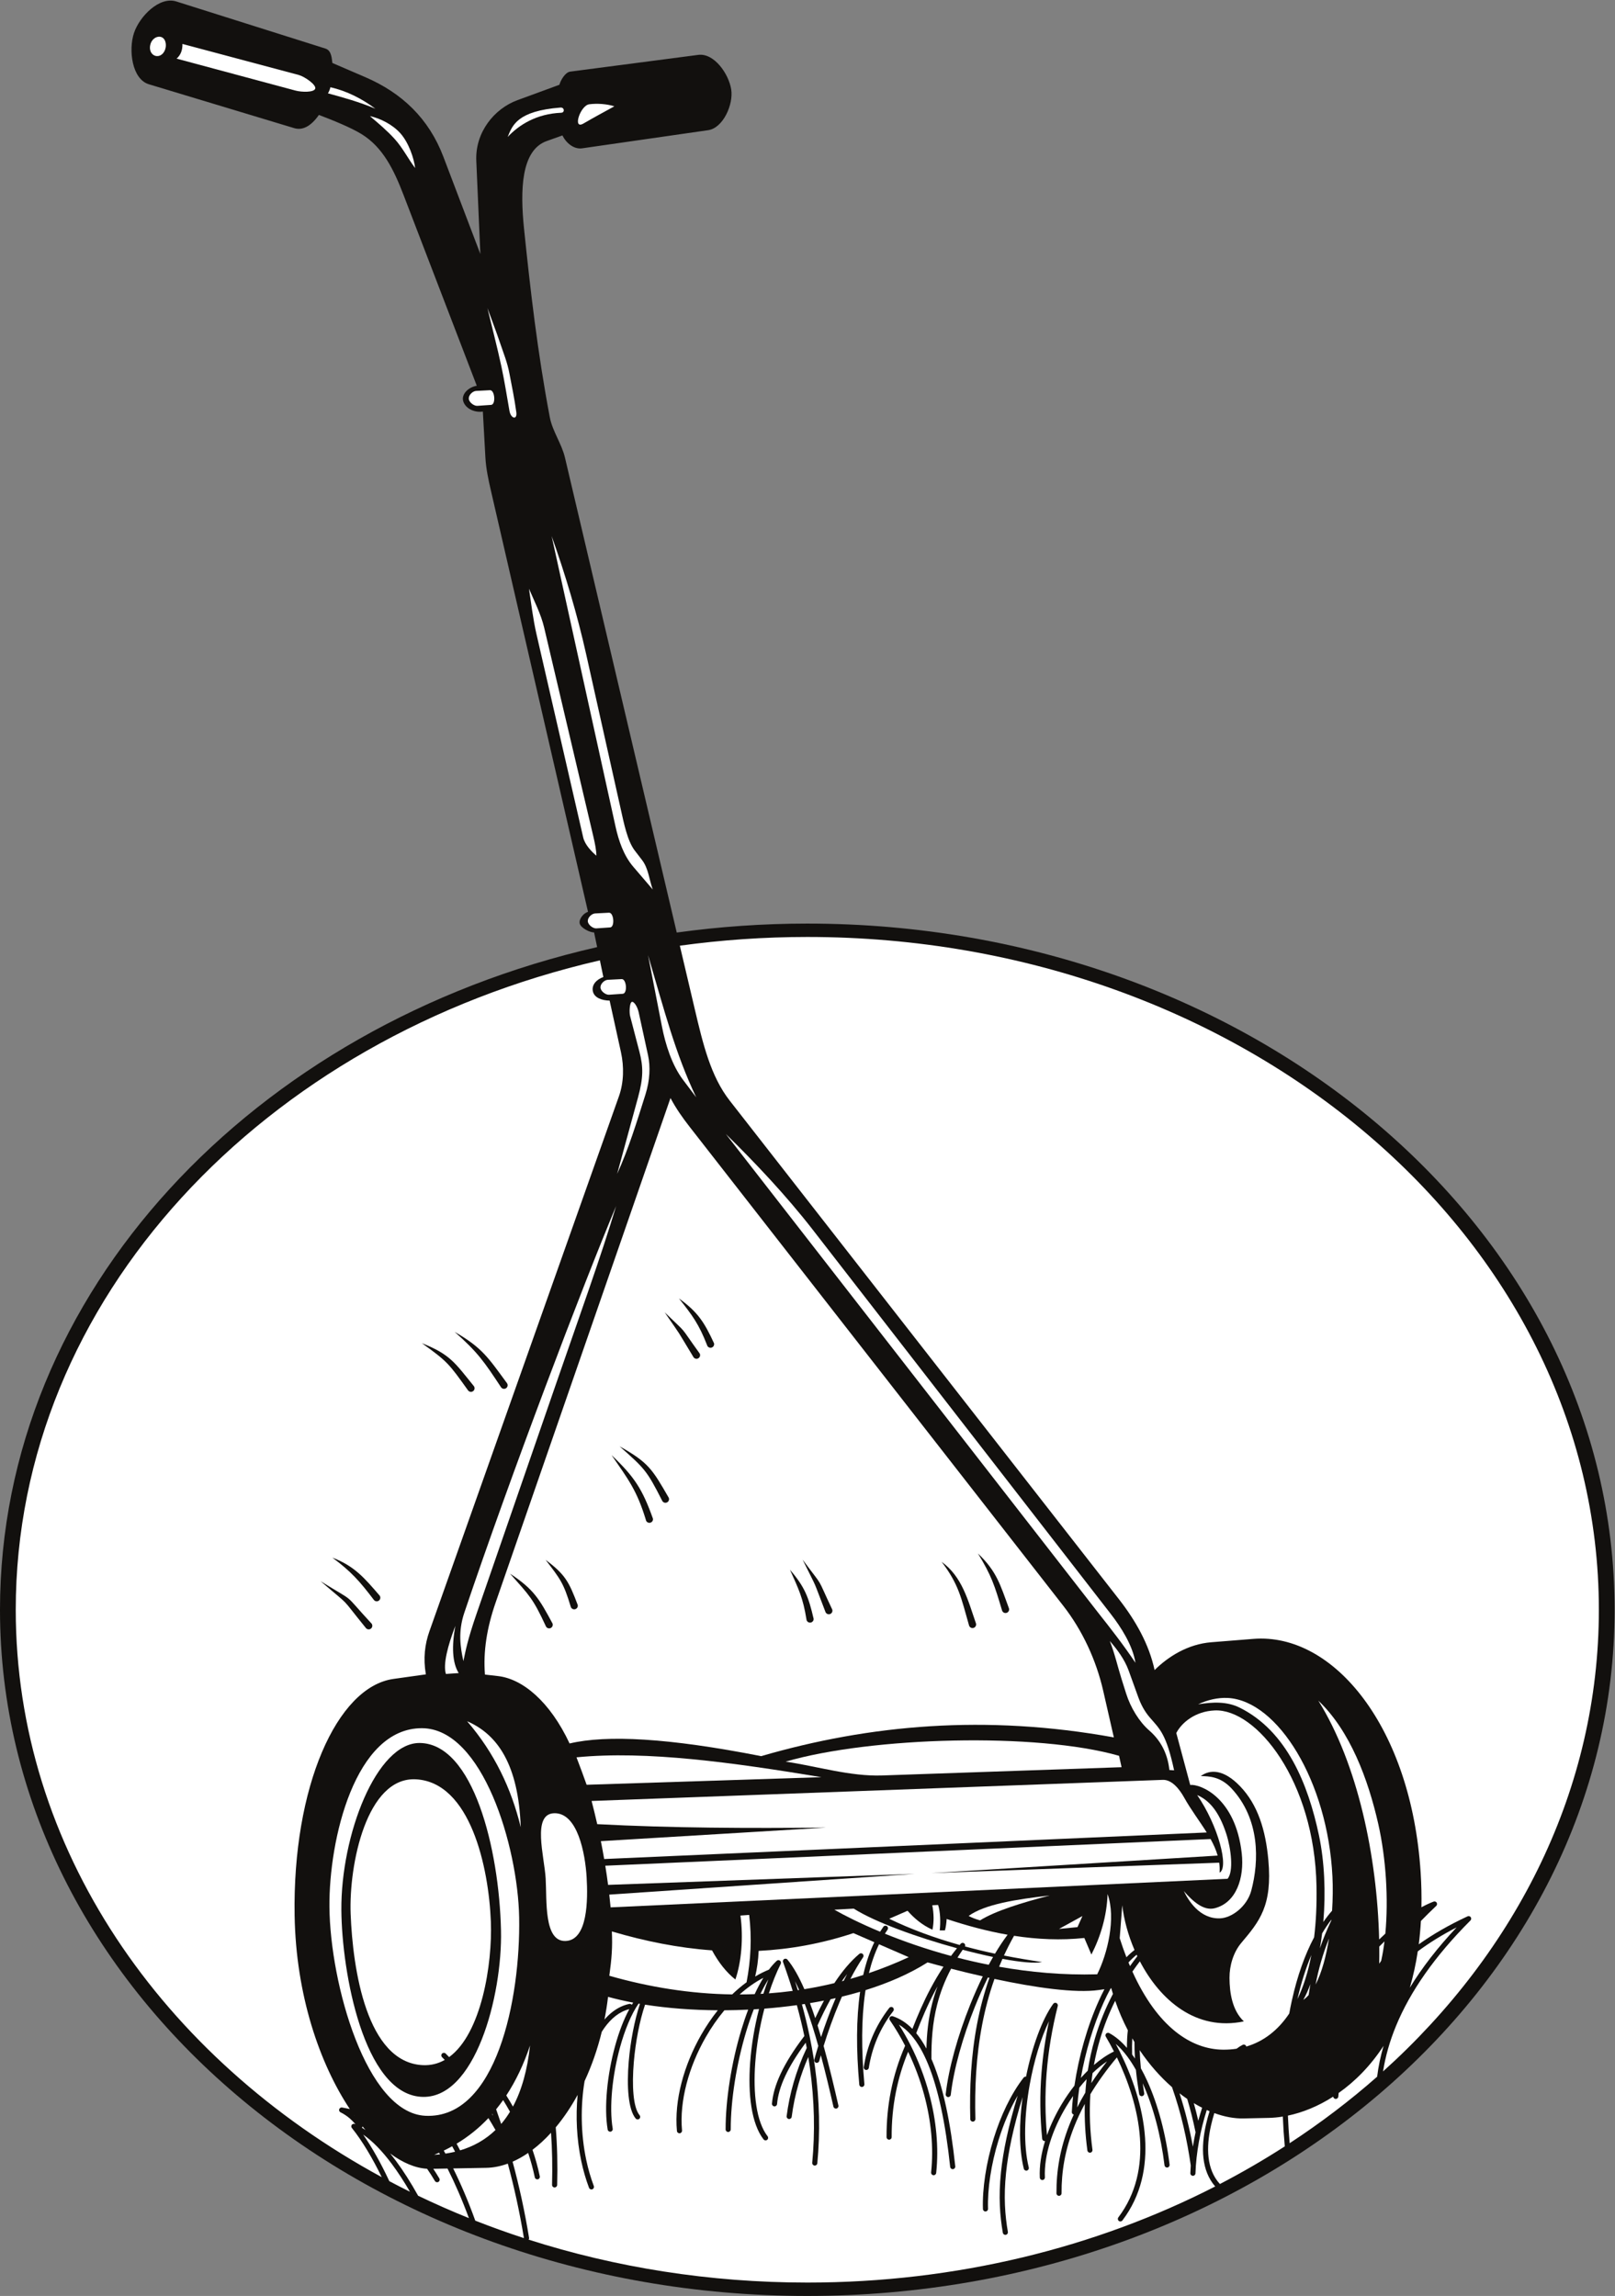
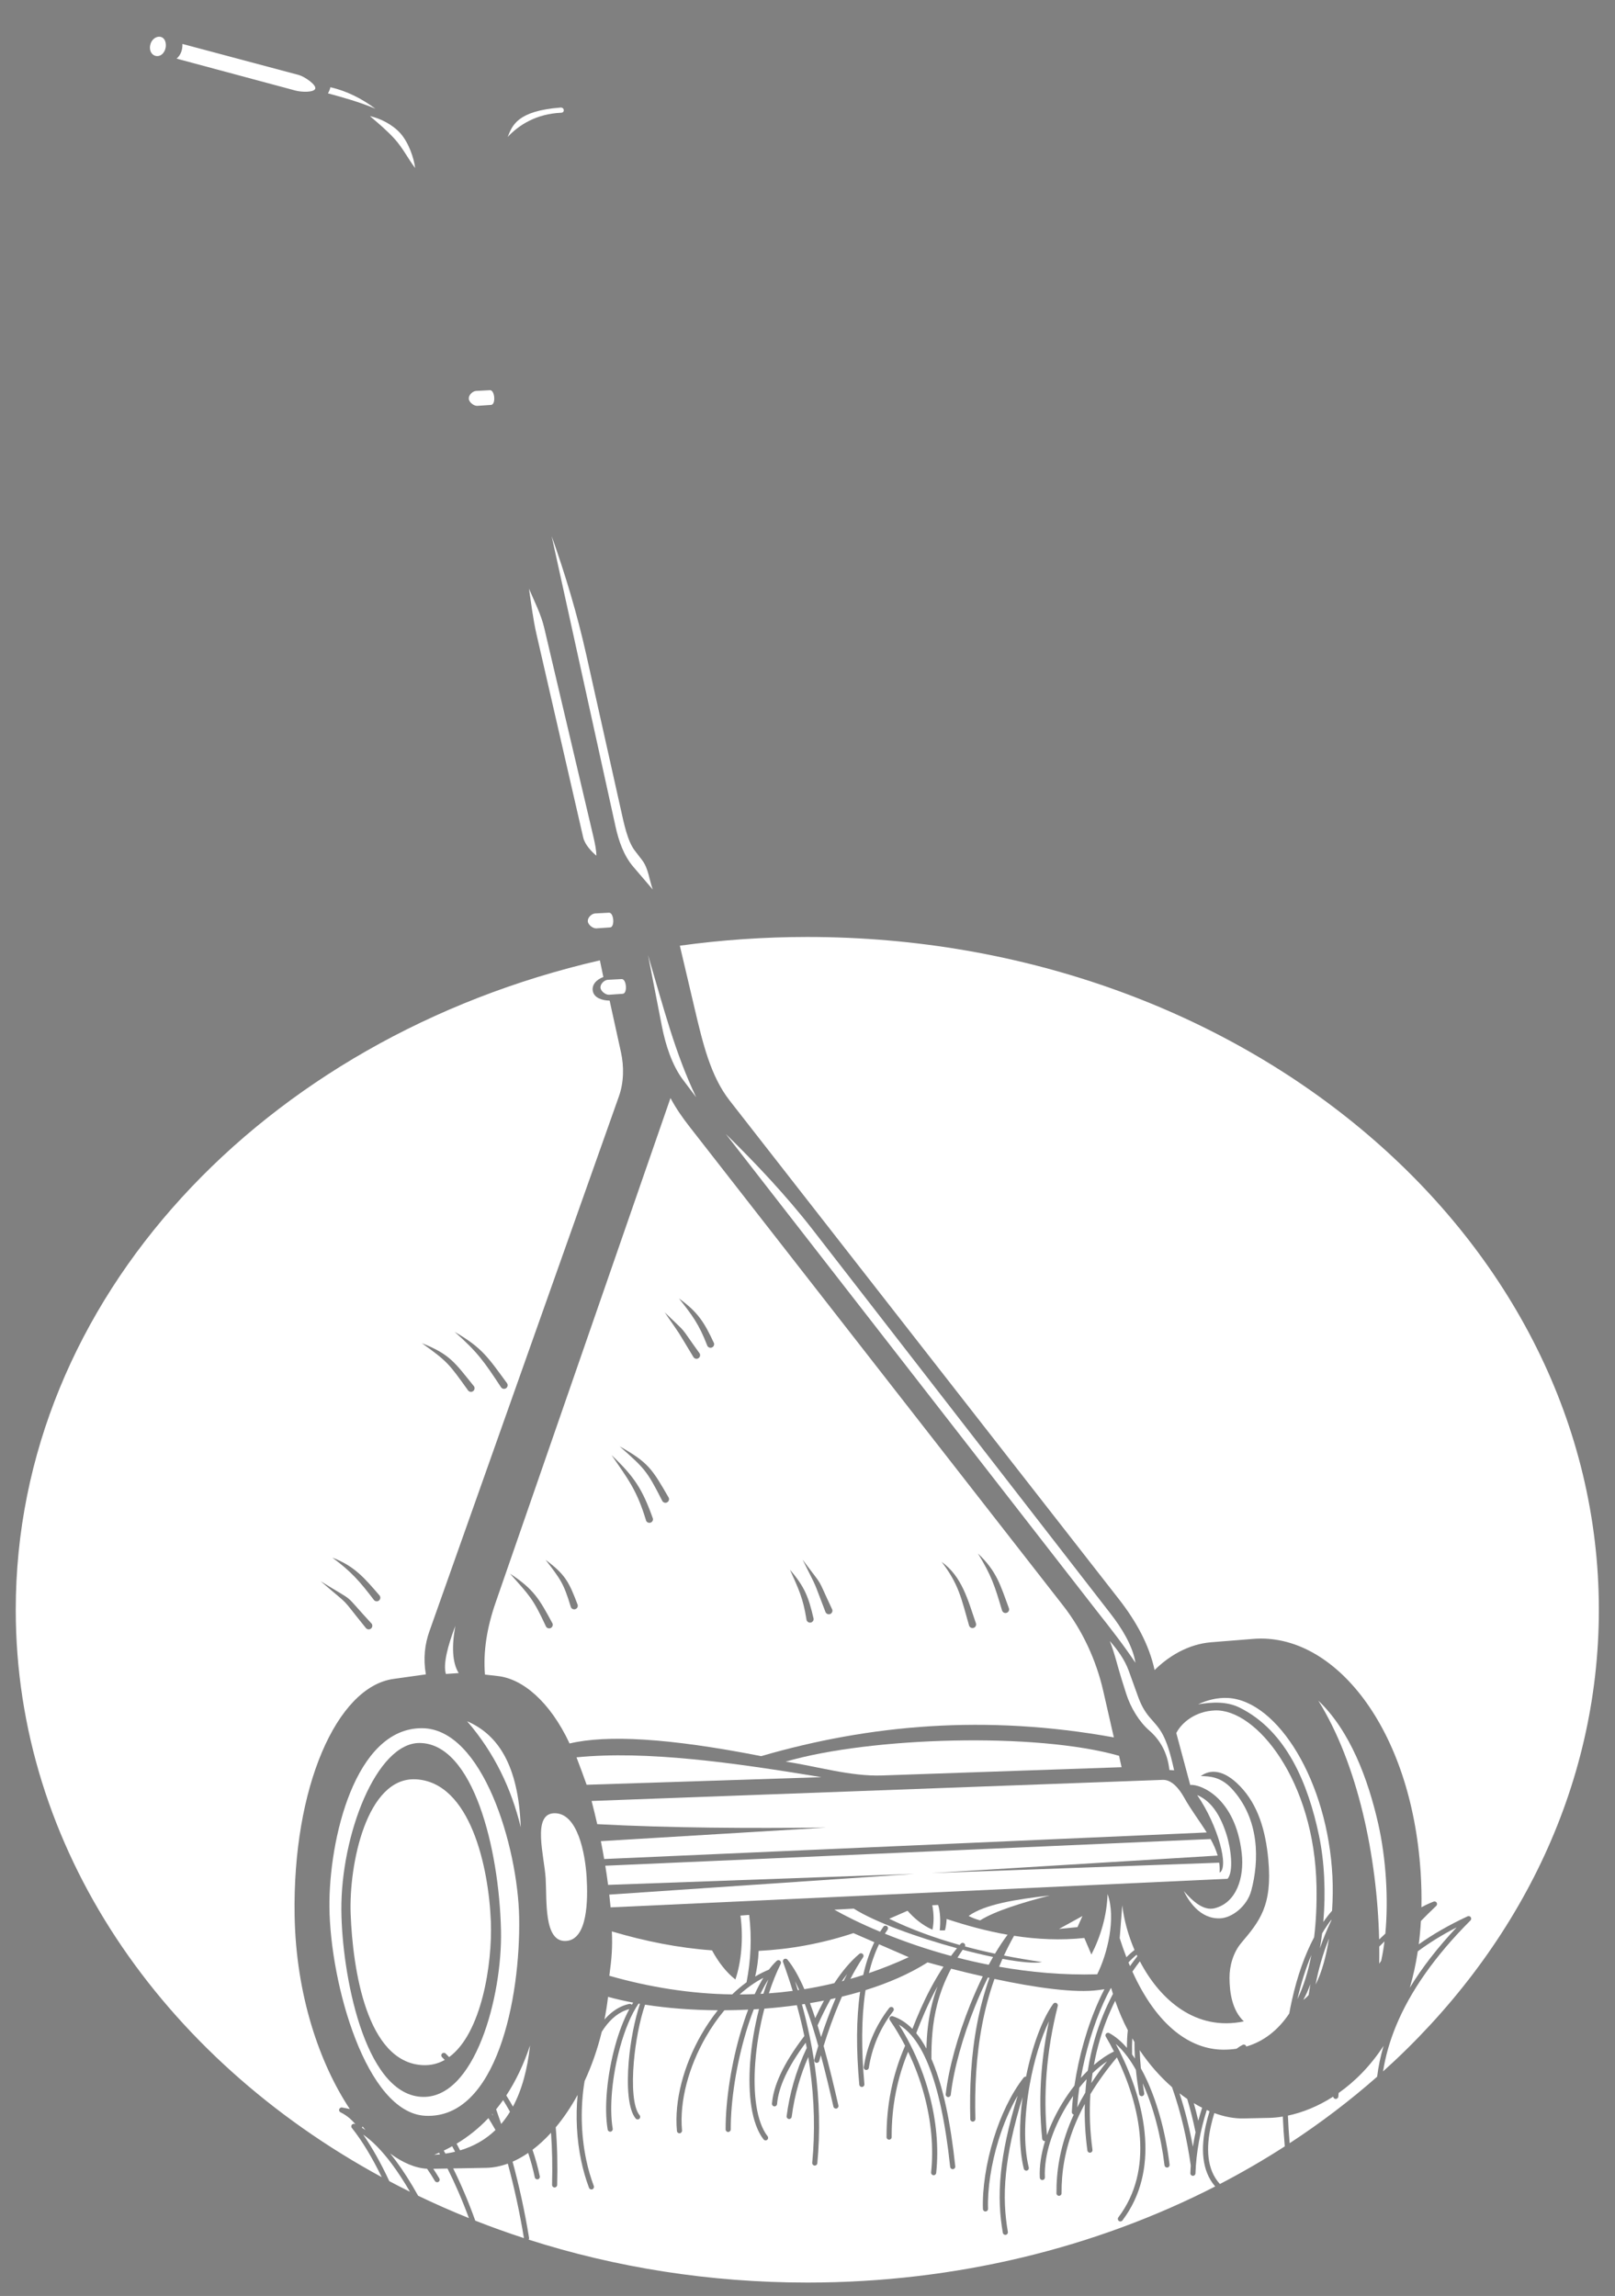
<svg xmlns="http://www.w3.org/2000/svg" viewBox="0 0 637.227 906.12" height="906.12" width="637.227" xml:space="preserve" id="svg2" version="1.1">
  <rect x="0" y="0" width="637.227" height="906.12" fill="#808080" stroke="none" />
  <defs id="defs6" />
  <g transform="matrix(1.333,0,0,-1.333,0,906.12)" id="g10">
    <g transform="scale(0.1)" id="g12">
-       <path id="path14" style="fill:#12100e;fill-opacity:1;fill-rule:evenodd;stroke:none" d="M 2389.63,0 C 1069.88,0 0,909.57 0,2031.58 0,2970.63 749.453,3760.75 1767.54,3993.5 l -9,43.39 c -12.63,-0.12 -40.11,13.32 -42.75,27.19 -2.42,12.67 11.62,30.37 24.75,33.75 l -287.29,1246.49 c -7.51,32.6 -14.66,65.59 -16.5,99 l -7.5,135.75 c -26.62,-3.87 -53.41,10.58 -58.5,32.25 -4.58,19.47 15,39.63 40.5,44.25 l -216.76,564.75 c -28.52,74.31 -61.09,141.57 -124.64,180.46 -32.41,19.83 -84.436,40.7 -125.858,56.54 -23.98,-34.12 -48.695,-46.48 -73.5,-39 L 440.73,6548.08 c -50.355,15.2 -60.707,101.54 -44.246,151.49 16.313,49.49 75.414,109.46 125.11,93.76 l 441.836,-139.6 c 18.586,-5.87 18.511,-30.9 20.41,-42.6 l 97.5,-42 c 108.62,-46.79 188.1,-122.68 231,-235.5 l 109.5,-288 -12,276 c -3.64,83.71 52.66,154.03 121.8,179.41 l 124.2,45.59 c 3.25,12.5 16.94,36.96 32.03,38.93 l 378.97,49.56 c 46.64,6.11 89.98,-55.57 97.5,-101.99 7.19,-44.36 -23.73,-114.58 -68.21,-120.98 l -373.06,-53.7 c -23.54,-3.39 -46.77,14.59 -58.23,38.17 l -46.65,-16.66 c -76.19,-27.21 -78.75,-145.85 -66.98,-260.08 18.97,-183.95 39.92,-365.48 76.13,-557.26 7.93,-41.98 35.22,-78.42 45,-120 L 2003.18,4036.6 c 125.81,17.39 254.85,26.58 386.45,26.58 1319.74,0 2389.61,-909.58 2389.61,-2031.6 C 4779.24,909.57 3709.37,0 2389.63,0" />
      <path id="path16" style="fill:#ffffff;fill-opacity:1;fill-rule:evenodd;stroke:none" d="m 2389.63,39.637 c -290.33,0 -568.27,44.984 -824.83,127.082 1.05,1.543 1.53,3.465 1.22,5.457 -12.88,78.672 -29.26,153.644 -48.76,225.304 15.55,6.844 30.97,15.52 46.12,25.918 7.82,-23.468 14.39,-47.511 19.61,-72.218 0.86,-4.09 4.88,-6.707 8.96,-5.848 4.09,0.867 6.7,4.883 5.84,8.965 -5.67,26.855 -12.91,52.957 -21.58,78.379 18.86,14.285 37.22,31.23 54.81,50.527 3.49,-48.644 4.45,-100.117 3.05,-154.219 -0.1,-4.179 3.2,-7.656 7.39,-7.754 4.17,-0.097 7.65,3.204 7.74,7.383 1.56,60.137 0.23,117.09 -4.23,170.575 23.41,28.019 45.25,60.292 64.82,96.125 -6.02,-63.372 -2.91,-131.25 10.67,-195.637 5.77,-27.332 13.43,-54.043 23.06,-79.52 1.49,-3.898 5.86,-5.867 9.76,-4.386 3.9,1.476 5.88,5.851 4.4,9.746 -9.37,24.746 -16.81,50.714 -22.42,77.285 -16.35,77.48 -17.14,160.16 -4.87,233.363 20.74,44.598 38.06,93.641 50.85,146.024 19.29,30.742 42.86,53.125 70.07,63.425 3.74,1.418 7.56,2.61 11.43,3.555 -16.61,-30.566 -30.94,-68.523 -42.11,-109.227 -23.17,-84.394 -33.12,-181.086 -21.95,-247.324 0.68,-4.121 4.58,-6.914 8.71,-6.23 4.13,0.683 6.91,4.578 6.24,8.699 -10.84,64.203 -1.06,158.391 21.58,240.859 14.11,51.407 33.11,98.051 55.02,129.582 l 4.02,-0.675 C 1878.13,816.57 1866.02,753.055 1861,693.691 c -6.26,-73.918 -1.34,-142.148 20.62,-168.378 2.69,-3.204 7.46,-3.625 10.67,-0.93 3.2,2.687 3.62,7.461 0.93,10.664 -19.18,22.902 -23.08,86.973 -17.13,157.394 5.02,59.364 17.18,122.743 33.27,169.942 66.36,-10.391 139.56,-16.086 215.33,-16.574 -17.91,-22.43 -34.34,-46.746 -48.95,-72.266 -51.35,-89.715 -80.37,-194.57 -72.04,-285.008 0.37,-4.172 4.05,-7.246 8.21,-6.875 4.16,0.371 7.25,4.051 6.88,8.215 -8.04,87.34 20.17,188.941 70.08,276.129 16.32,28.496 34.93,55.43 55.34,79.789 23.31,0.125 46.81,0.738 70.4,1.875 -7.28,-19.191 -14.09,-39.348 -20.36,-60.148 -28.88,-95.821 -46.53,-205.567 -46.44,-294.504 0.02,-4.168 3.42,-7.547 7.58,-7.539 4.18,0.011 7.56,3.41 7.56,7.589 -0.1,87.395 17.32,195.497 45.84,290.098 6.86,22.762 14.35,44.715 22.38,65.371 5.17,0.301 10.34,0.625 15.51,0.965 -13.29,-51.746 -22.42,-106.289 -26.23,-158.203 -6.97,-95.039 3.93,-181.777 39.68,-227.781 2.56,-3.301 7.32,-3.907 10.62,-1.348 3.3,2.566 3.91,7.324 1.34,10.625 -33.28,42.832 -43.27,125.801 -36.55,217.43 3.87,52.726 13.3,108.148 27.04,160.429 32.13,2.473 64.26,5.899 96.08,10.332 8.54,-30.925 15.93,-61.363 22.23,-91.347 -32.07,-42.098 -54.74,-78.856 -70.01,-111.407 -15.79,-33.632 -23.68,-62.832 -25.88,-88.796 -0.34,-4.172 2.76,-7.832 6.93,-8.184 4.16,-0.344 7.83,2.762 8.17,6.922 2.06,24.308 9.53,51.797 24.47,83.672 13.52,28.801 33.14,61.164 60.35,97.961 1.03,-5.235 2.01,-10.469 2.97,-15.676 -16.38,-34.676 -29.06,-68.621 -38.73,-101.973 -9.84,-33.945 -16.5,-67.168 -20.73,-99.832 -0.52,-4.14 2.41,-7.922 6.55,-8.449 4.14,-0.527 7.93,2.402 8.45,6.543 4.13,31.926 10.64,64.395 20.26,97.559 7.54,25.996 17.02,52.511 28.81,79.601 1.74,-10.656 3.34,-21.262 4.81,-31.808 13.7,-98.661 15.32,-192.215 6.87,-281.493 -0.39,-4.172 2.69,-7.859 6.86,-8.242 4.16,-0.383 7.86,2.695 8.23,6.863 8.56,90.344 6.92,185.04 -6.95,284.934 -2.58,18.535 -5.58,37.234 -9,56.125 -0.04,0.301 -0.1,0.602 -0.17,0.895 -2.08,11.378 -4.3,22.816 -6.69,34.316 l -0.08,0.344 c -6.38,30.722 -13.91,61.933 -22.64,93.652 2.84,0.43 5.66,0.879 8.49,1.316 7.78,-20.671 15.23,-42.585 22.36,-65.183 l 0.06,-0.176 0.23,-0.723 c 5.98,-19.023 11.73,-38.496 17.23,-58.085 -4.35,-14.2 -8.29,-27.793 -11.78,-40.586 -1.11,-4.036 1.28,-8.215 5.31,-9.317 4.04,-1.105 8.22,1.278 9.32,5.32 1.5,5.489 3.09,11.125 4.75,16.895 14.23,-53.027 26.64,-105.828 37.21,-152.039 0.93,-4.074 4.98,-6.621 9.04,-5.695 4.08,0.918 6.62,4.984 5.7,9.043 -12.19,53.351 -26.82,115.324 -43.75,176.132 12.52,40.45 28.36,85.411 47,129.477 2.35,5.562 4.75,11.109 7.2,16.629 18.23,4.422 36.19,9.207 53.82,14.402 l -0.16,-1.133 c -11.29,-78.191 -11.61,-170.027 -2.28,-273.828 0.36,-4.156 4.05,-7.234 8.21,-6.863 4.18,0.371 7.25,4.051 6.88,8.223 -9.23,102.617 -8.94,193.289 2.19,270.332 0.4,2.734 0.81,5.449 1.23,8.144 68.04,21.231 130.58,48.438 183.58,82.129 15.26,-4.246 31.01,-8.515 47.1,-12.754 -14.26,-21.562 -26.94,-43.234 -38.4,-64.844 -21.44,-40.429 -38.54,-80.546 -53.62,-119.277 -17.73,18.145 -37.14,30.652 -58.2,37.488 -3.99,1.282 -8.26,-0.906 -9.55,-4.882 -0.77,-2.371 -0.3,-4.844 1.04,-6.727 16.63,-24.309 31.71,-49.668 45.18,-75.762 -19.5,-44.804 -33.23,-89.504 -42.09,-134.07 -9.09,-45.617 -13.04,-91.117 -12.86,-136.504 0.03,-4.172 3.44,-7.539 7.61,-7.5 4.18,0.016 7.55,3.434 7.52,7.606 -0.19,44.355 3.69,88.836 12.57,133.464 7.87,39.582 19.7,79.297 36.13,119.161 19.82,-41.102 35.68,-83.817 47.35,-126.891 21.11,-77.981 28.5,-157.168 20.72,-230.305 -0.43,-4.152 2.59,-7.871 6.74,-8.293 4.16,-0.429 7.88,2.578 8.3,6.739 7.98,74.961 0.44,156.054 -21.16,235.793 -13.32,49.148 -31.96,97.812 -55.59,144.23 l -0.26,0.496 c -10.19,19.988 -21.29,39.551 -33.31,58.563 12.97,-7.704 25.2,-18.204 36.68,-31.493 l 0.13,-0.148 0.12,-0.125 0.01,-0.012 c 18.42,-21.394 34.94,-49.988 49.6,-85.738 29.67,-72.434 51.37,-173.762 65.18,-303.637 0.43,-4.156 4.16,-7.176 8.32,-6.738 4.18,0.441 7.19,4.172 6.76,8.332 -13.95,131.238 -36,233.945 -66.25,307.754 -1.41,3.465 -2.86,6.867 -4.31,10.195 -0.38,52.742 2.96,106.016 16.92,160.731 8.87,34.797 22.04,70.215 41.32,106.515 30.51,-7.843 62.04,-15.519 93.73,-22.695 -13.11,-26.73 -25.58,-54.875 -37.11,-83.613 -36.59,-91.153 -63.92,-188.469 -72.65,-265.371 -0.46,-4.161 2.53,-7.911 6.68,-8.371 4.16,-0.469 7.91,2.531 8.37,6.691 8.59,75.644 35.53,171.504 71.63,261.434 11.88,29.582 24.73,58.496 38.25,85.832 l 4.52,-0.997 c -15.81,-44.863 -27.72,-90.343 -36.46,-135.968 -18.14,-94.774 -22.63,-190.301 -20.23,-282.383 0.12,-4.168 3.59,-7.461 7.75,-7.352 4.18,0.106 7.47,3.594 7.37,7.766 -2.39,90.973 2.07,185.398 20.01,279.168 8.72,45.508 20.63,90.84 36.49,135.527 120.6,-25.8 239.18,-42.765 308.97,-32.781 l 16.49,2.352 c -5.57,-10.676 -10.94,-21.75 -16.12,-33.164 -34.35,-75.762 -60.09,-166.778 -72.64,-252.297 -13.24,-16.864 -25.7,-34.942 -37.05,-53.789 -17.83,-29.61 -32.97,-61.172 -44.21,-93.036 -5.58,60.418 -6.01,121.68 -1.14,183.809 5.11,65.234 16.07,131.512 33.05,198.867 1.03,4.051 -1.43,8.176 -5.49,9.188 -3.22,0.824 -6.48,-0.567 -8.2,-3.211 -32.9,-45.735 -62.42,-127.258 -80.25,-215.332 -2.84,0.449 -5.69,-0.762 -7.34,-3.055 -38.1,-49.328 -67.89,-113.644 -88.3,-179.601 -22.79,-73.645 -33.94,-149.571 -31.93,-209.043 0.12,-4.172 3.61,-7.454 7.78,-7.325 4.17,0.125 7.45,3.614 7.32,7.793 -1.94,57.86 8.98,131.973 31.31,204.094 14.28,46.188 33.23,91.481 56.43,131.043 -28.17,-92 -43.1,-165.48 -49.46,-227 -7.54,-72.824 -3.13,-128.832 5.49,-178.918 0.7,-4.133 4.61,-6.906 8.73,-6.211 4.13,0.692 6.9,4.609 6.2,8.738 -8.42,48.985 -12.75,103.731 -5.38,174.825 6.29,60.648 21.05,133.242 48.96,224.359 -10.37,-76.555 -10.91,-153.305 3.58,-212.082 0.98,-4.074 5.09,-6.563 9.16,-5.566 4.07,0.984 6.56,5.097 5.56,9.16 -16.4,66.59 -12.83,157.531 2.64,244.375 12.64,70.906 33.15,138.894 57.17,188.535 -10.83,-51.406 -18.19,-102.227 -22.12,-152.5 -5.19,-66.184 -4.46,-131.328 2.01,-195.461 0.41,-4.16 4.11,-7.207 8.28,-6.805 l 0.23,0.02 c -11.33,-36.906 -17.15,-73.809 -15.57,-108.117 0.17,-4.168 3.7,-7.411 7.87,-7.235 4.17,0.176 7.41,3.711 7.23,7.883 -3.04,66.266 23.07,143.164 63.34,210.027 6.38,10.606 13.13,20.938 20.15,30.938 -1.79,-16.125 -3.08,-31.973 -3.82,-47.363 -0.18,-3.672 2.3,-6.868 5.74,-7.715 -4.76,-10.391 -9.16,-20.715 -13.2,-30.969 -27.56,-70.027 -38.53,-137.086 -37.99,-202.086 0.04,-4.172 3.46,-7.531 7.64,-7.484 4.17,0.05 7.53,3.476 7.47,7.648 -0.52,63.094 10.16,128.254 36.98,196.356 8.79,22.375 19.34,45.07 31.81,68.117 -1.23,-46.114 1.47,-92.219 7.64,-137.871 0.55,-4.141 4.36,-7.051 8.5,-6.504 4.14,0.554 7.06,4.367 6.51,8.504 -7.37,54.504 -9.7,109.652 -6.2,164.621 21.38,35.449 47.36,71.746 78.53,109.011 32.19,-66.835 62.4,-151.98 68.27,-239.234 5.42,-80.609 -9.97,-163.07 -63.97,-234.398 -2.51,-3.328 -1.86,-8.067 1.46,-10.575 3.33,-2.519 8.07,-1.855 10.59,1.477 56.52,74.656 72.66,160.613 67.02,244.488 -6.29,93.391 -39.63,184.18 -74.08,253.684 -0.26,1.277 -0.85,2.5 -1.76,3.523 -3.67,7.325 -7.35,14.407 -11,21.211 12.07,-10.418 23.67,-23.25 34.7,-38.144 0.2,-0.301 0.42,-0.606 0.65,-0.879 8.47,-11.512 16.61,-24.246 24.37,-38.016 2.33,-23.183 5.59,-47.187 9.65,-71.672 0.67,-4.129 4.58,-6.914 8.7,-6.23 4.12,0.683 6.91,4.582 6.24,8.703 -1.65,9.914 -3.15,19.734 -4.52,29.441 30.99,-68.316 53.73,-153.796 64.62,-242.812 0.5,-4.149 4.28,-7.098 8.42,-6.602 4.14,0.512 7.09,4.278 6.59,8.418 -11.1,90.844 -34.42,178.164 -66.19,247.989 -5.95,13.066 -12.21,25.527 -18.74,37.304 -1.81,18.516 -3.02,36.469 -3.57,53.684 28.67,-42.578 61.3,-79.336 95.68,-109.395 l 0.09,-0.273 c 27.38,-77.578 44.31,-154.676 55.42,-231.504 -0.55,-7.754 -0.96,-15.418 -1.2,-23 -0.13,-4.18 3.15,-7.672 7.33,-7.813 4.18,-0.136 7.68,3.145 7.81,7.325 1.93,60.324 14.17,127.121 33.48,187.539 2.76,-1.25 5.51,-2.442 8.26,-3.602 -4.02,-12.844 -7.56,-25.801 -10.48,-38.73 -15.59,-68.946 -13.69,-137.098 27.13,-184.004 l 0.05,-0.039 C 3244.41,143.586 2831.3,39.637 2389.63,39.637 Z M 2868.46,1984.84 c -23.22,81.52 -30.53,122.34 -81.32,188.72 60.58,-43.62 77.92,-113.29 101.65,-182.17 1.81,-5.61 -1.27,-11.62 -6.88,-13.44 -5.62,-1.81 -11.64,1.28 -13.45,6.89 z m -1785.78,-6.85 c -81.88,100.84 -37.16,54.89 -133.739,138.27 110.849,-69.06 60.189,-27.46 151.099,-125.82 3.44,-4.81 2.34,-11.48 -2.46,-14.91 -4.79,-3.44 -11.46,-2.33 -14.9,2.46 z m 23.58,83.3 c 3.31,-4.88 9.96,-6.15 14.84,-2.83 4.88,3.31 6.15,9.96 2.84,14.83 -45.01,52.18 -74.55,87.71 -140.135,112.69 55.485,-41.06 80.995,-70.05 122.455,-124.69 z m 509.18,-77.83 c -38.03,82.09 -47.87,89.73 -105.71,155.04 70.29,-46.21 86.51,-74.7 125.73,-147.59 2.06,-5.54 -0.76,-11.69 -6.28,-13.74 -5.53,-2.05 -11.68,0.76 -13.74,6.29 z m 73.78,57.68 c 1.34,-5.74 7.07,-9.32 12.82,-8 5.75,1.34 9.33,7.07 8,12.82 -25.86,67.91 -36.13,89.44 -94.98,133.34 43.64,-56.98 53.04,-68.34 74.16,-138.16 z m -304.03,640.28 c -56.52,78.79 -59.94,84.6 -136.57,139.54 83.9,-33.3 97.54,-57.59 154.22,-127.51 3.32,-4.88 2.07,-11.52 -2.81,-14.85 -4.87,-3.31 -11.52,-2.06 -14.84,2.82 z m 97.83,9.02 c 3.27,-4.92 9.89,-6.27 14.81,-3.01 4.91,3.25 6.26,9.88 3.01,14.8 -55.33,75.07 -72.81,104.84 -155.04,152.11 68.61,-60.71 87.43,-88.34 137.22,-163.9 z m 609.81,124.87 c -23.85,61.31 -42.78,87.16 -83.13,138.06 56.31,-40.85 74.79,-70.2 103.81,-132.7 1.47,-5.71 -1.95,-11.54 -7.66,-13.03 -5.71,-1.47 -11.54,1.96 -13.02,7.67 z m -40.69,-34.87 c 2.71,-5.24 9.15,-7.28 14.4,-4.58 5.23,2.71 7.28,9.16 4.57,14.4 -65.62,90.93 -30.39,50.87 -103.69,121.94 56.79,-82.7 28.35,-38.91 84.72,-131.76 z m -92.2,-425.79 c -45.53,89.78 -52.02,95.23 -126.01,160.9 85.84,-48.21 96.45,-67.36 145.49,-152.13 2.42,-5.38 0.02,-11.7 -5.35,-14.12 -5.38,-2.43 -11.71,-0.03 -14.13,5.35 z m -48.31,-56.45 c 0.82,-5.85 6.22,-9.91 12.06,-9.09 5.85,0.82 9.91,6.22 9.09,12.07 -31.45,88.1 -54.85,123.76 -122.58,188.41 50.23,-73 75.01,-104.82 101.43,-191.39 z m 531.49,-272.45 c -41.09,106.36 -18.49,54.98 -67.37,154.3 67.21,-90.85 37.59,-41.75 87.78,-147.97 1.75,-5.63 -1.4,-11.62 -7.04,-13.37 -5.63,-1.75 -11.61,1.41 -13.37,7.04 z m -56.09,-22.09 c 0.28,-5.89 5.3,-10.43 11.19,-10.14 5.89,0.29 10.43,5.31 10.14,11.19 -14.96,64.67 -26.4,94.56 -70.01,145.37 25.56,-57.31 38.5,-83.13 48.68,-146.42 z m 579,26.01 c -22.08,74.06 -30.99,102.6 -71.33,168.62 55.58,-52.97 65.76,-91.65 91.86,-162.7 1.64,-5.67 -1.63,-11.59 -7.3,-13.23 -5.67,-1.64 -11.59,1.64 -13.23,7.31 z M 1503.11,391.789 c -21.29,-7.793 -42.76,-12.082 -64.04,-12.473 l -97.64,-1.769 c 22.51,-45.32 44.62,-96.836 65.39,-154.578 47.17,-18.567 95.21,-35.813 144.02,-51.739 -12.66,76.934 -28.68,150.333 -47.73,220.559 z m -178.44,-14.555 c 21.71,-43.066 43.11,-91.988 63.32,-146.796 -51.17,20.605 -101.31,42.746 -150.36,66.328 -22.03,39.543 -43.88,73.867 -65.54,102.961 -5.77,7.753 -11.53,15.125 -17.29,22.148 37.24,-27.57 74.54,-43.289 109.38,-45.312 7.91,-11.368 15.64,-23.43 23.17,-36.204 2.13,-3.593 6.77,-4.793 10.36,-2.664 3.6,2.129 4.79,6.766 2.67,10.36 -5.83,9.883 -11.77,19.347 -17.83,28.418 l 42.12,0.761 z m -242.81,114.153 c -3.52,2.402 -7.05,4.668 -10.57,6.785 0.97,1.066 1.59,2.367 1.84,3.742 2.89,-3.574 5.81,-7.09 8.73,-10.527 z m -32.84,42.246 -1.19,1.082 0.53,-0.133 0.66,-0.949 z m -13.59,19.746 c -89.586,135.059 -159.414,337.605 -163.364,572.941 -6.367,379.66 124.743,676.91 292.494,700.5 l 96,13.5 c -8.18,47.36 -3.06,89.26 10.49,127.5 l 561,1584.01 c 14.54,41.05 15.34,87.97 6,130.5 l -33.57,152.81 c -23.41,0.38 -45.77,8.51 -49.68,27.95 -3.79,18.8 10.72,34.63 31.12,41.81 l -10.25,49.4 C 779.488,3724.94 46.625,2951.09 46.625,2031.58 46.625,1325.68 478.539,705.566 1129.94,351.766 l -0.02,0.039 c -26.54,54.59 -56.91,106.281 -88.06,145.148 -2,2.149 -2.65,5.36 -1.39,8.215 1.68,3.828 6.16,5.562 9.98,3.883 l 1.87,-0.84 c -5.26,6.332 -10.82,12.043 -16.67,17.121 -8.52,7.391 -17.7,13.484 -27.52,18.301 -3.04,1.394 -4.87,4.707 -4.28,8.156 0.7,4.098 4.62,6.863 8.73,6.16 7.66,-1.328 15.28,-2.851 22.85,-4.57 z m 976.9,3444.321 44.02,-187.09 c 24.51,-104.16 47.29,-199.48 103.5,-271.5 L 3311.86,2063.09 c 50.3,-64.46 89.37,-134.11 105.75,-210.02 40.6,40.16 98.51,76.81 167.95,82.36 l 124.3,9.94 c 238.5,19.08 467.72,-262.38 495.24,-691.54 2.31,-35.89 3.01,-70.2 2.34,-103.07 12.49,6.79 24.41,12.35 35.54,16.59 2.86,1.28 6.33,0.7 8.62,-1.7 2.87,-3.02 2.75,-7.83 -0.29,-10.71 -16.05,-15.23 -31.2,-30.17 -45.42,-44.82 -1.37,-23.83 -3.51,-46.83 -6.35,-69.02 41.84,29.77 89.64,57.33 144.01,82.61 2.86,1.56 6.53,1.13 8.97,-1.29 2.95,-2.95 2.96,-7.74 0.02,-10.7 -106.05,-106.13 -178.38,-210.411 -220.4,-312.384 -18.64,-45.285 -31.3,-90.109 -38.29,-134.461 l -0.01,-0.129 c 395.97,356.714 638.78,837.644 638.78,1366.834 0,1100.13 -1048.99,1991.96 -2342.99,1991.96 -128.47,0 -254.46,-8.93 -377.3,-25.84 z m 2194.65,-2864.48 0.86,0.5 -0.88,-0.89 0.02,0.39 z M 3946.29,590.145 c 0.35,-3.543 3.2,-6.465 6.88,-6.786 4.17,-0.351 7.84,2.727 8.21,6.895 0.32,3.594 0.67,7.168 1.04,10.73 47.9,33.711 93.94,79.688 132.94,139.516 -8.98,-30.656 -15.3,-61.105 -19.06,-91.34 h 0.04 C 3995.9,578.242 3909.32,512.422 3817.37,452.234 v 0.02 c -2.41,27.766 -4.1,55 -5.14,81.652 43.03,9.055 89.1,27.383 134.06,56.239 z m 250.35,430.165 c 33.96,25.2 72.13,48.84 114.91,70.9 -56.55,-60.08 -102.49,-119.64 -138.46,-178.565 9.78,33.418 17.73,69.277 23.55,107.665 z M 3797.16,531.113 c -14.21,-2.324 -28.05,-3.625 -41.32,-3.918 l -75,-1.621 c -27.3,-0.586 -56.54,4.887 -86.39,15.832 -3.75,-12.109 -7.07,-24.308 -9.82,-36.484 -14.9,-65.891 -13.16,-130.672 26.28,-173.504 v -0.023 c 66.27,34.492 130.36,71.71 192.06,111.464 -2.73,30.039 -4.65,59.477 -5.81,88.254 z m -238.87,26.114 c -8.24,4.179 -16.47,8.75 -24.69,13.699 4.78,-16.914 9.23,-34.363 13.38,-52.363 3.45,13.097 7.22,26.019 11.31,38.664 z m -219.88,229.355 c -14.28,27.352 -26.91,56.512 -37.5,87.305 -18.84,-37.801 -33.86,-76.418 -45.34,-115.516 -7.25,-24.699 -13.11,-49.601 -17.62,-74.633 19.41,16.77 39.45,30.442 59.4,40.051 -8.12,15.906 -16.23,30.574 -24.01,43.738 -1.4,2.227 -1.61,5.129 -0.28,7.618 1.96,3.691 6.55,5.089 10.24,3.125 18.41,-9.883 35.96,-24.793 52.39,-43.829 -0.01,19.641 0.91,36.965 2.72,52.141 z m -203.76,300.098 69.38,38.12 -14.68,-32.81 -54.7,-5.31 z m -1150,2459.94 -517.67,-1493.9 c -25.71,-74.18 -37.14,-145.01 -31.5,-212.99 l 39,-4.51 c 71.94,-8.3 152.93,-74.47 211.5,-199.5 109.82,26.12 293.18,16.38 567,-37.5 321.22,93.33 664.79,124.19 1044.01,55.5 l -31.51,138.01 c -20.65,90.5 -61.41,178.81 -118.49,252 L 2041.5,3461.23 c -21.74,27.89 -40.34,54.4 -56.85,85.39 z M 1213.54,308.496 c -18.02,30.984 -35.88,58.387 -53.6,82.188 -28.81,38.699 -57.15,67.754 -84.98,87.078 27.37,-39.364 53.49,-86.778 76.33,-135.614 l 1.06,-2.273 c 20.21,-10.707 40.58,-21.195 61.19,-31.379 z m 649.05,556.152 c 2.91,0.606 5.77,-0.539 7.5,-2.714 1.35,2.214 2.72,4.394 4.11,6.511 -26.18,4.953 -51.07,10.664 -74.37,17.129 -2.69,-22.867 -6.26,-45.301 -10.61,-67.234 16.69,19.187 35.68,33.457 56.74,41.426 5.39,2.039 10.94,3.679 16.63,4.882 z m 534.89,2.286 c 5.36,-14.329 10.54,-29.2 15.56,-44.446 8.45,18.203 17.1,35.559 25.96,51.992 -13.73,-2.722 -27.59,-5.222 -41.52,-7.546 z m 32.91,-100.469 c 11.39,34.844 25,72.176 40.55,108.926 l 2.76,6.464 c -5.04,-1.144 -10.1,-2.257 -15.17,-3.339 -13.32,-23.77 -26.16,-49.668 -38.58,-77.481 3.56,-11.379 7.05,-22.93 10.44,-34.57 z m 201.74,86.281 c -21.27,-27.562 -37.69,-56.035 -50.02,-85.238 -12.28,-29.16 -20.48,-59.121 -25.34,-89.715 -0.63,-4.129 2.18,-8 6.32,-8.645 4.12,-0.644 7.99,2.188 8.63,6.313 4.65,29.332 12.53,58.113 24.37,86.199 11.82,28.035 27.6,55.371 48.03,81.856 2.54,3.308 1.93,8.054 -1.38,10.605 -3.31,2.547 -8.06,1.934 -10.61,-1.375 z M 2742.17,732.43 c 1.07,43.886 5.52,88.273 17.09,133.703 4.26,16.707 9.49,33.555 15.85,50.566 -2.55,-4.601 -5.04,-9.179 -7.48,-13.769 -22.37,-42.207 -40.05,-84.305 -55.63,-124.864 10.71,-12.98 20.77,-28.191 30.17,-45.636 z m 446.37,-174.149 c 7.28,14.442 15.28,29.012 24.05,43.719 0.91,13.293 2.16,26.555 3.75,39.816 -7.37,-7.98 -14.59,-16.398 -21.58,-25.168 -2.82,-19.871 -4.92,-39.414 -6.22,-58.367 z m 41.73,71.934 c 13.89,21.191 29.4,42.656 46.65,64.441 -14.51,-9.695 -28.91,-21.433 -42.9,-34.832 -1.45,-9.844 -2.71,-19.726 -3.75,-29.609 z m -30.95,15.254 c 6.69,7.519 13.53,14.715 20.48,21.543 4.93,32.078 11.97,63.992 21.24,95.593 13.12,44.649 30.72,88.665 53.27,131.583 -1.73,5.585 -3.39,11.203 -4.96,16.886 l -1.74,-0.242 c -7.23,-13.312 -14.2,-27.375 -20.84,-42.035 -30.47,-67.227 -54.06,-146.668 -67.45,-223.328 z m 160.17,57.441 c -1.08,16.926 -1.6,33.289 -1.5,48.953 -2.19,3.586 -4.32,7.227 -6.45,10.899 -0.79,-14.258 -0.95,-30.164 -0.43,-47.821 2.83,-3.886 5.62,-7.898 8.38,-12.031 z m 179.44,-217.98 c -0.2,0.468 -0.36,0.976 -0.47,1.496 -7.04,34.226 -15.12,66.543 -24.28,96.953 -7.66,5.215 -15.28,10.75 -22.84,16.621 17.34,-52.941 30.06,-105.598 39.61,-158.066 2.23,14.316 4.91,28.699 7.98,42.996" />
      <path id="path18" style="fill:#ffffff;fill-opacity:1;fill-rule:evenodd;stroke:none" d="m 444.363,6662.62 c 4.86,29.02 39.871,36.92 45.75,9 3.895,-18.49 -6.25,-37.1 -21.004,-39.75 -14.597,-2.63 -28.14,10.47 -24.746,30.75" />
      <path id="path20" style="fill:#ffffff;fill-opacity:1;fill-rule:evenodd;stroke:none" d="m 539.98,6667.5 c 0.465,-19.16 -5.71,-33.35 -17.246,-43.5 l 351.746,-94.51 c 18.911,-5.07 54.313,-5.68 58.504,5.26 4.418,11.53 -31.484,36.26 -48.75,40.87 L 539.98,6667.5" />
      <path id="path22" style="fill:#ffffff;fill-opacity:1;fill-rule:evenodd;stroke:none" d="m 978,6539.24 c -1.523,-7.1 -4.715,-13.79 -7.316,-18.01 43.766,-11.83 93.676,-25.71 140.446,-45.56 -38.43,28.89 -84.2,52.67 -133.13,63.57" />
      <path id="path24" style="fill:#ffffff;fill-opacity:1;fill-rule:evenodd;stroke:none" d="m 1094.93,6453.83 c 30.62,-6.63 66.63,-24.88 89.62,-50.26 25.27,-27.87 40.88,-74.74 44.25,-103.5 -20.66,27.24 -36.72,59.74 -60.75,86.25 -22.02,24.3 -47.62,45.88 -73.12,67.51" />
-       <path id="path26" style="fill:#ffffff;fill-opacity:1;fill-rule:evenodd;stroke:none" d="m 1818.5,6482.89 c -22.5,6.87 -49.84,9.09 -74.25,6 -26.69,-3.38 -50.54,-76.41 -17.25,-57.01 30.16,17.59 57.21,32.1 91.5,51.01" />
      <path id="path28" style="fill:#ffffff;fill-opacity:1;fill-rule:evenodd;stroke:none" d="m 1659.13,6479.14 c 11.75,0.91 13.37,-14.9 1.88,-15.38 -72.78,-3.04 -124.78,-35.71 -158.26,-71.63 13.83,34.19 28.3,77 156.38,87.01" />
-       <path id="path30" style="fill:#ffffff;fill-opacity:1;fill-rule:evenodd;stroke:none" d="m 1442.77,5885.5 c 12.5,-34.5 25.82,-68.72 37.5,-103.5 10.07,-29.99 21.28,-56.59 27.75,-90.75 7.18,-37.93 14.62,-72.75 20.25,-114 3.28,-24.07 -16.16,-19.44 -20.25,3.75 -7.77,44.04 -14.64,88.27 -24,132 -12.39,57.8 -27.5,115 -41.25,172.5" />
      <path id="path32" style="fill:#ffffff;fill-opacity:1;fill-rule:evenodd;stroke:none" d="m 1450.28,5642.35 -40.89,-2.11 c -10.29,-0.54 -22.43,-12.07 -21.77,-23.03 0.68,-11.31 15.94,-21.86 25.15,-21.23 l 40.87,2.82 c 14.53,1 11.17,44.29 -3.36,43.55" />
      <path id="path34" style="fill:#ffffff;fill-opacity:1;fill-rule:evenodd;stroke:none" d="m 1565.78,5054.67 c 16.19,-38.06 35.52,-75.29 45,-115.51 l 145.49,-618 c 5.21,-22.09 9.03,-42.36 9,-57 -14.12,12 -34.02,32.36 -39,54 l -138.37,602.25 c -10.15,44.2 -15.73,91.88 -22.12,134.26" />
      <path id="path36" style="fill:#ffffff;fill-opacity:1;fill-rule:evenodd;stroke:none" d="m 1632.89,5210.29 189,-859.51 c 9.33,-42.42 24.26,-86.25 52.5,-119.25 l 57.75,-67.51 c -10.5,29.01 -12.72,62.54 -31.5,87 l -21.77,28.37 c -21.7,28.28 -32.24,81.36 -41.23,121.63 l -102.38,458.63 c -26.53,118.83 -62.25,238.25 -102.37,350.64" />
      <path id="path38" style="fill:#ffffff;fill-opacity:1;fill-rule:evenodd;stroke:none" d="m 1802.57,4095.33 -40.88,-2.11 c -10.3,-0.54 -22.44,-12.07 -21.77,-23.04 0.68,-11.3 15.94,-21.84 25.15,-21.22 l 40.87,2.82 c 14.53,1 11.17,44.3 -3.37,43.55" />
      <path id="path40" style="fill:#ffffff;fill-opacity:1;fill-rule:evenodd;stroke:none" d="m 1840.08,3898.83 -40.88,-2.11 c -10.3,-0.53 -22.44,-12.07 -21.78,-23.03 0.68,-11.31 15.94,-21.85 25.15,-21.23 l 40.87,2.82 c 14.53,1 11.17,44.3 -3.36,43.55" />
-       <path id="path42" style="fill:#ffffff;fill-opacity:1;fill-rule:evenodd;stroke:none" d="m 1864.96,3790.11 c -2.54,9.77 -1.58,38.55 5.11,41.1 6.21,2.38 16.72,-13.71 20.39,-30.6 l 27.76,-127.5 c 7.28,-33.48 5.49,-73.95 -7.61,-115.67 -24.96,-79.46 -50.68,-163.26 -83.9,-235.34 l 61.88,226.5 c 15.92,58.28 15.73,90.42 4.12,135 l -27.75,106.51" />
      <path id="path44" style="fill:#ffffff;fill-opacity:1;fill-rule:evenodd;stroke:none" d="m 1918.16,3969.7 c 48.3,-163.66 80.32,-289.93 142.5,-420.76 l -39,51.75 c -32.64,43.32 -51.87,104.27 -62.25,157.5 l -41.25,211.51" />
-       <path id="path46" style="fill:#ffffff;fill-opacity:1;fill-rule:evenodd;stroke:none" d="m 1823.71,3226.92 c -98.22,-234.51 -310.97,-793.32 -449.36,-1204.15 -18.79,-55.78 -11.9,-101.59 -2.68,-143.28 5.98,28.02 11.21,60.06 39.38,141.56 l 234.72,679.11 c 68.88,199.27 133.8,379.02 177.94,526.76" />
      <path id="path48" style="fill:#ffffff;fill-opacity:1;fill-rule:evenodd;stroke:none" d="m 1319.89,1841.54 37.89,2.61 c -19.26,30.8 -20.9,79.8 -10,139.66 -22.31,-58.44 -36.88,-113.86 -27.89,-142.27" />
      <path id="path50" style="fill:#ffffff;fill-opacity:1;fill-rule:evenodd;stroke:none" d="m 2148.37,3440.3 c 86.47,-84.58 179.27,-182.81 257.54,-283.74 L 3287.7,2019.41 c 30.7,-39.6 64.98,-92.99 73.26,-144.87 -36.32,54.2 -73.89,102.16 -110.84,148.87 L 2148.37,3440.3" />
      <path id="path52" style="fill:#ffffff;fill-opacity:1;fill-rule:evenodd;stroke:none" d="m 3285.04,1939.01 c 21.36,-24.37 43.8,-54.13 55.94,-87.81 l 27.51,-76.25 c 8.19,-22.72 18.35,-43.19 35.63,-63.13 28.75,-33.18 48.04,-47.76 71.24,-155.62 l -14.01,1 c -5.51,52.61 -28.89,90.41 -59.73,117.12 -29.31,25.39 -55.08,67.39 -68.23,109.14 l -13.66,43.36 c -12.13,38.54 -19.48,73.44 -34.69,112.19" />
      <path id="path54" style="fill:#ffffff;fill-opacity:1;fill-rule:evenodd;stroke:none" d="m 1231.15,1529.62 c 160.91,-8.72 215.61,-260.18 221.78,-421.21 4.86,-126.699 -28.05,-331.633 -123.52,-401.195 -3.39,3.547 -6.8,7.023 -10.21,10.422 -2.95,2.949 -7.75,2.937 -10.7,-0.02 -2.94,-2.961 -2.93,-7.765 0.02,-10.703 2.66,-2.648 5.31,-5.351 7.96,-8.086 -19.57,-11.094 -41.52,-16.746 -66.05,-15.422 -164.88,8.938 -206.17,282.492 -212.5,447.504 -5.59,146.1 47.23,406.62 193.22,398.71" />
      <path id="path56" style="fill:#ffffff;fill-opacity:1;fill-rule:evenodd;stroke:none" d="m 975.129,1151.86 c -1.727,198.66 75.381,529.94 274.061,529.06 179.48,-0.8 283.69,-350.21 287.5,-560 4.38,-241.576 -67.41,-597.494 -277.51,-587.502 -174.9,8.309 -282.075,390.645 -284.051,618.442 z m 267.811,485.3 c -128.44,1.89 -234.26,-272.66 -232.5,-495 1.46,-185.078 66.2,-540.512 235,-552.504 160.27,-11.386 241.83,299.016 237.5,492.504 -5.44,242.77 -82.38,552.68 -240,555" />
      <path id="path58" style="fill:#ffffff;fill-opacity:1;fill-rule:evenodd;stroke:none" d="m 1382.65,1701.56 c 90.15,-39.05 151.95,-128.01 158.75,-313.75 -27.73,114.03 -77.69,219.73 -158.75,313.75" />
      <path id="path60" style="fill:#ffffff;fill-opacity:1;fill-rule:evenodd;stroke:none" d="m 1285.15,417.813 c 5.83,0.371 11.57,0.867 17.21,1.484 l -2.63,4.676 c -4.8,-2.129 -9.66,-4.18 -14.58,-6.16 z m 33.35,3.582 c 9.8,1.503 19.32,3.371 28.53,5.617 -2.83,5.566 -5.7,10.965 -8.59,16.211 -8.13,-4.524 -16.44,-8.821 -24.92,-12.903 1.66,-2.937 3.32,-5.918 4.98,-8.925 z m 43.43,9.66 c 41.22,12.304 76,32.547 104.72,60.261 -6.83,11.907 -13.81,23.684 -20.92,35.293 -28.05,-29.636 -59.44,-54.921 -94.19,-75.816 3.5,-6.359 6.97,-12.934 10.39,-19.738 z m 121.58,78.183 c 9.46,11.082 18.13,23.125 26.05,36.102 l -1.94,3.496 c -5.86,10.488 -11.97,20.871 -18.3,31.144 -6.68,-9.464 -13.6,-18.585 -20.77,-27.394 5.11,-14.305 10.1,-28.758 14.96,-43.348 z m 34.82,51.395 c -6.31,11.133 -12.88,22.129 -19.69,33.008 28.29,42.949 51.71,92.257 70.26,147.922 -7.79,-71.465 -24.38,-132.102 -50.57,-180.93 z m -61.11,-21.422 -0.86,-0.981 2.83,-4.617 z" />
      <path id="path62" style="fill:#ffffff;fill-opacity:1;fill-rule:evenodd;stroke:none" d="m 1615.17,1235.94 c -3.9,65.99 -41.04,191.2 25.04,193.24 69.73,2.16 92.09,-119.86 96.21,-189.49 3.92,-66.15 3.75,-186.7 -62.5,-188.75 -64.67,-2.01 -54.93,120.42 -58.75,185" />
      <path id="path64" style="fill:#ffffff;fill-opacity:1;fill-rule:evenodd;stroke:none" d="m 1736.42,1513.45 c -9.19,25.87 -19.14,52.89 -30,81.25 207.94,20.46 463.49,-15.6 725,-58.75 l -695,-22.5" />
      <path id="path66" style="fill:#ffffff;fill-opacity:1;fill-rule:evenodd;stroke:none" d="m 3312.38,1599.24 7.5,-33.75 -709.31,-24.49 c -93.46,-3.22 -192.53,27.24 -285.03,41 254.26,73.7 743.82,86.87 986.84,17.24" />
      <path id="path68" style="fill:#ffffff;fill-opacity:1;fill-rule:evenodd;stroke:none" d="m 1751.12,1465.49 1690.63,62.5 c 27.36,1.01 49.89,-28.26 63.2,-52.18 20.19,-36.29 45.95,-69.77 66.94,-103.58 l -1783.53,-78.62 c -3.04,17.71 -6.32,35.34 -9.82,52.89 l 666.98,40.24 c -231.02,-2.4 -459,-1.37 -677.7,10.1 -5.19,23 -10.77,45.88 -16.7,68.65 z m 1832.22,-112.72 -1791.7,-78.97 c 3.04,-18.83 5.8,-37.74 8.27,-56.73 l 907.43,32.66 -903.9,-61.49 c 1.44,-12.55 2.75,-25.13 3.94,-37.75 l 1826.26,84.65 c 18.14,21.32 10.62,88.32 -3.76,132.85 -22.95,71.01 -53.93,101.01 -86.25,115 62.49,-90.87 94.75,-215.14 66.32,-229.68 0.67,10.08 0.22,19.88 -1.16,29.48 l -852.05,-30.88 847.52,51.91 c -4.76,16.73 -12.1,32.95 -20.92,48.95" />
      <path id="path70" style="fill:#ffffff;fill-opacity:1;fill-rule:evenodd;stroke:none" d="m 1811.11,1079.25 c 98.13,-29.09 196.88,-48.85 296.47,-56.04 19.14,-35.272 41.85,-64.624 69.14,-86.308 17.91,51.914 24.02,123.828 15,189.378 l 25.85,1.86 c 8.02,-67.96 5.04,-132.64 -7.72,-199.363 l 0.07,0.012 c -14.71,-10.742 -28.97,-22.824 -42.65,-36.016 -123.73,1.747 -245.85,21.516 -363.66,55.227 6.96,50.465 9.75,85.67 7.5,131.25 z m 424.2,-133.586 c 5.37,22.234 9.16,48.426 10.29,75.956 92.65,4.7 186.1,21.39 280.51,52.63 l 61.91,-26.94 c -13.88,-28.77 -24.79,-61.197 -32.92,-97.048 -12.64,-4.082 -25.28,-7.926 -37.94,-11.551 11.81,22.832 24.37,44.5 37.59,64.119 2.34,3.47 1.41,8.17 -2.06,10.5 -2.87,1.93 -6.6,1.63 -9.12,-0.51 -26.4,-22.402 -50.93,-51.59 -73.94,-86.668 -29.56,-7.148 -59.15,-13.105 -88.74,-17.902 -15.51,35.723 -32.23,66.094 -50.12,87.57 -2.68,3.192 -7.45,3.621 -10.65,0.957 -2.54,-2.121 -3.34,-5.566 -2.21,-8.507 10.44,-28.77 19.92,-57.129 28.47,-85.098 -23.53,-3.106 -47.05,-5.516 -70.54,-7.234 10.22,31.542 22.03,61.144 35.1,87.312 1.86,3.742 0.35,8.281 -3.39,10.137 -2.98,1.496 -6.46,0.832 -8.71,-1.387 -7.82,-7.312 -15.47,-16.004 -22.91,-25.898 -13.8,-5.594 -27.36,-12.461 -40.62,-20.438 z m 366.63,95.596 c -12.35,-25.47 -22.3,-53.987 -29.96,-85.401 39.45,13.399 78.78,29.055 117.88,47.141 l -87.92,38.26 z M 2497.41,933.223 c 3.34,6.707 6.73,13.34 10.19,19.871 -5.37,-6.805 -10.65,-13.934 -15.88,-21.375 l 5.69,1.504 z m -131.96,-27.375 c -4.02,9.113 -8.11,17.832 -12.27,26.105 2.88,-8.937 5.66,-17.824 8.36,-26.672 l 3.91,0.567 z m -105.82,-10.996 c 4.6,14.55 9.53,28.722 14.75,42.382 -8.11,-12.89 -15.94,-27.273 -23.44,-42.871 2.9,0.157 5.79,0.313 8.69,0.489 z m -25.76,-1.266 c 8.14,17.516 16.71,33.727 25.64,48.269 -24.45,-12.636 -47.99,-29.367 -70.17,-49.21 14.82,0.05 29.67,0.363 44.53,0.941" />
      <path id="path72" style="fill:#ffffff;fill-opacity:1;fill-rule:evenodd;stroke:none" d="m 2469.61,1143.63 c 30.35,-17.32 76.66,-40.73 135.44,-65.24 3.12,5.03 6.36,9.92 9.7,14.66 2.41,3.42 7.15,4.24 10.58,1.83 3.42,-2.41 4.22,-7.15 1.81,-10.56 -2.69,-3.83 -5.31,-7.76 -7.86,-11.78 55.82,-22.66 121.95,-45.9 195.72,-65.88 5.67,7.64 11.57,15.26 17.7,22.85 -116.86,31.92 -241.77,76.83 -305.59,117.25 l -57.5,-3.13 z m 364.53,-142.04 c 29.71,-7.672 60.59,-14.774 92.47,-21.082 4.23,7.871 8.51,15.566 12.83,23.062 -28.23,5.91 -58.62,13.16 -89.85,21.41 -5.45,-7.84 -10.59,-15.64 -15.45,-23.39 z m 123.24,-26.863 c 90.65,-16.094 188.62,-25.313 290.3,-22.434 29.98,59.507 56.53,166.207 30.68,237.587 -2.03,-65.13 -20.8,-126.23 -47.82,-179.06 l -20.93,49.06 c -69.73,-7.33 -139.03,-4.24 -208,6.45 -10.87,-19.27 -20.81,-38.76 -29.86,-58.44 36.41,-7.25 74.03,-13.663 112.86,-19.257 -21.18,-4.59 -63.93,-0.528 -117.3,9.422 -3.45,-7.754 -6.76,-15.528 -9.93,-23.328 z m 25.12,94.753 c -12.6,-16.7 -25.1,-35.59 -37.32,-56.1 -30.51,6.53 -60.13,13.66 -88.83,21.41 1.42,3.19 0.46,7.05 -2.5,9.18 -3.34,2.42 -8.01,1.71 -10.47,-1.58 l -2.77,-3.28 c -76.13,21.39 -145.73,47.21 -208.5,77.65 l 54.24,23.66 c 19.08,-21.6 42.5,-41.99 73.69,-56.1 4.77,22.69 4.32,46.93 -0.43,72.44 l 17.22,0.85 c 6.79,-20.56 7.5,-51.86 4.81,-75.38 l 15.47,0.15 c 2.74,10.38 4.32,21.7 5,33.75 59.94,-19.91 120.04,-36.08 180.39,-46.65" />
      <path id="path74" style="fill:#ffffff;fill-opacity:1;fill-rule:evenodd;stroke:none" d="m 2867.18,1125.12 c 9.55,-5.22 20.85,-9.57 33.75,-13.13 46.62,28.6 122.89,51.83 206.25,73.75 -98.57,-11.53 -191.66,-25.64 -240,-60.62" />
      <path id="path76" style="fill:#ffffff;fill-opacity:1;fill-rule:evenodd;stroke:none" d="m 3523.08,1512.93 c -13.75,51.25 -27.49,102.5 -41.25,153.75 15.9,30.74 56.02,64.47 113.99,66.89 122.5,5.12 295.38,-208.2 301.02,-520.64 0.99,-54.76 -1.43,-105.13 -7.04,-150.96 -27.26,-51.38 -49.76,-114.411 -65.89,-187.243 -2.77,-12.559 -5.36,-25.411 -7.75,-38.536 -33.4,-49.953 -76.29,-82.843 -127.06,-97.765 -0.39,1.758 -1.42,3.371 -3,4.492 -2.35,1.672 -5.34,1.797 -7.76,0.598 l -0.17,-0.098 c -6.06,-3.066 -12.02,-6.895 -17.88,-11.418 -12.81,-1.98 -26.06,-2.93 -39.71,-2.832 -95.21,0.707 -194.64,67.473 -268.65,231.191 7.03,10.227 14.4,20.371 22.09,30.434 59.71,-114.594 166.08,-207.609 307.82,-177.875 -34.17,32.297 -42.29,83.594 -42.5,128.762 -0.16,36.492 11.46,75.85 34.99,103.74 53.71,63.69 92.23,109.69 80.01,245.01 -7.94,87.85 -30.69,163.6 -83.76,218.75 -49.26,51.19 -89.45,49.89 -116.24,30 24.58,-0.55 58.04,-1.09 91.25,-36.88 83.84,-90.36 81.81,-214.16 58.12,-302.51 -12.27,-45.78 -56.85,-80.81 -93.12,-81.86 -59.43,-1.74 -92.83,52.64 -106.56,80.93 25.38,-29.13 57.84,-59.56 91.56,-50.93 64.19,16.39 88.08,90.3 79.95,162.73 -18.51,165.1 -122.75,205.49 -152.46,202.27 z m 358.55,-503.52 c -16.25,-38.539 -30.18,-82.262 -41.26,-130.562 17.8,36.953 31.68,80.554 41.26,130.562 z M 3344.8,976.602 c 6.93,9.824 14.17,19.562 21.71,29.228 -0.69,1.44 -1.4,2.9 -2.08,4.35 -8.2,-6.5 -16.25,-14.137 -24.13,-22.778 1.48,-3.652 2.99,-7.246 4.5,-10.8 z m -10.6,26.148 c 7.81,8.1 15.8,15.3 23.94,21.51 -19.03,44.24 -31.35,90.17 -36.3,132.42 -2.5,-32.5 -5,-65.01 -7.51,-97.5 6.33,-19.82 12.96,-38.59 19.87,-56.43" />
      <path id="path78" style="fill:#ffffff;fill-opacity:1;fill-rule:evenodd;stroke:none" d="m 3546.52,1751.67 c 26.23,12.71 58.57,20.52 88.75,18.75 146.89,-8.6 294.81,-246.12 308.75,-528.74 1.55,-31.51 1.21,-66.09 -1.09,-101.07 -8.94,-10.21 -17.58,-21.38 -25.91,-33.5 7.5,86.63 3.57,178.82 -13,257.06 -31.97,150.94 -94.99,307.96 -234.38,377.51 -37.92,18.91 -80,16.97 -123.12,9.99 z m 394.32,-637.46 c -9.52,-12.39 -18.65,-26 -27.35,-40.78 -1.86,-15.03 -4.06,-29.8 -6.62,-44.22 9.38,27.34 20.56,54.72 33.69,82.18 l 0.28,2.82 z m -7.02,-55.9 c -8.37,-52.56 -21.52,-101.212 -39.68,-136.318 8.58,45.313 21.51,90.738 39.68,136.318 z M 3873.6,890.957 c -5.01,-5.695 -10.28,-10.508 -15.83,-14.289 7.73,13.906 14.8,29.543 21.16,46.543 -2.01,-10.75 -3.79,-21.5 -5.33,-32.254" />
      <path id="path80" style="fill:#ffffff;fill-opacity:1;fill-rule:evenodd;stroke:none" d="m 3902.13,1762.62 c 94.16,-89.16 147.62,-233.05 177.5,-365 22.95,-101.42 30.58,-223 20.94,-324.91 -6.11,-5.57 -12.21,-11.32 -18.29,-17.26 -5.82,244.53 -63.18,519.69 -180.15,707.17 z m 195.94,-712.87 c -2.5,-20.14 -5.74,-39.32 -9.71,-57.223 -2,-2.937 -3.95,-5.859 -5.86,-8.777 0.3,16.72 0.35,33.65 0.14,50.74 5.13,5.22 10.27,10.3 15.43,15.26" />
    </g>
  </g>
</svg>